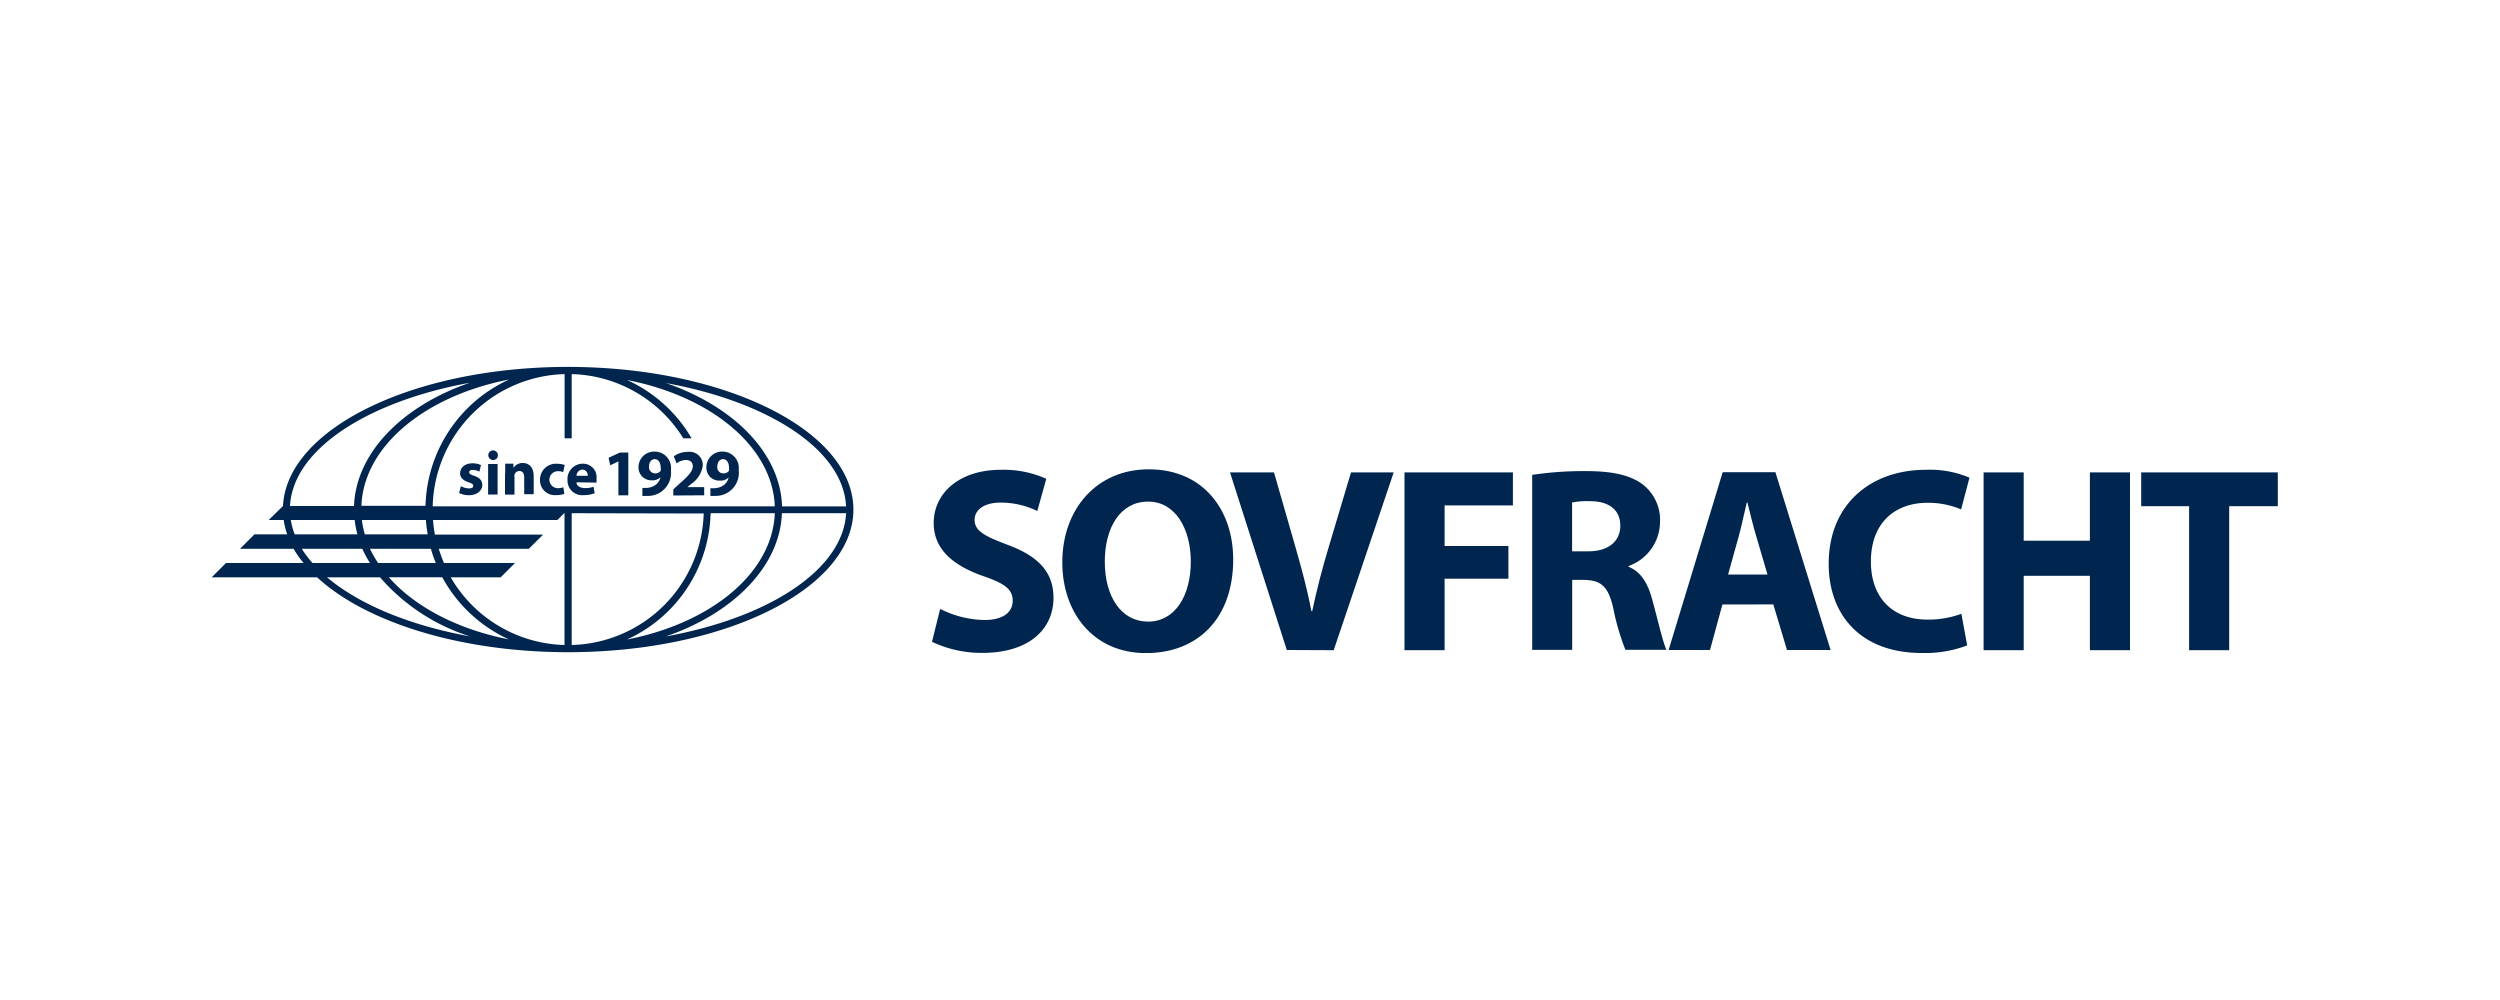
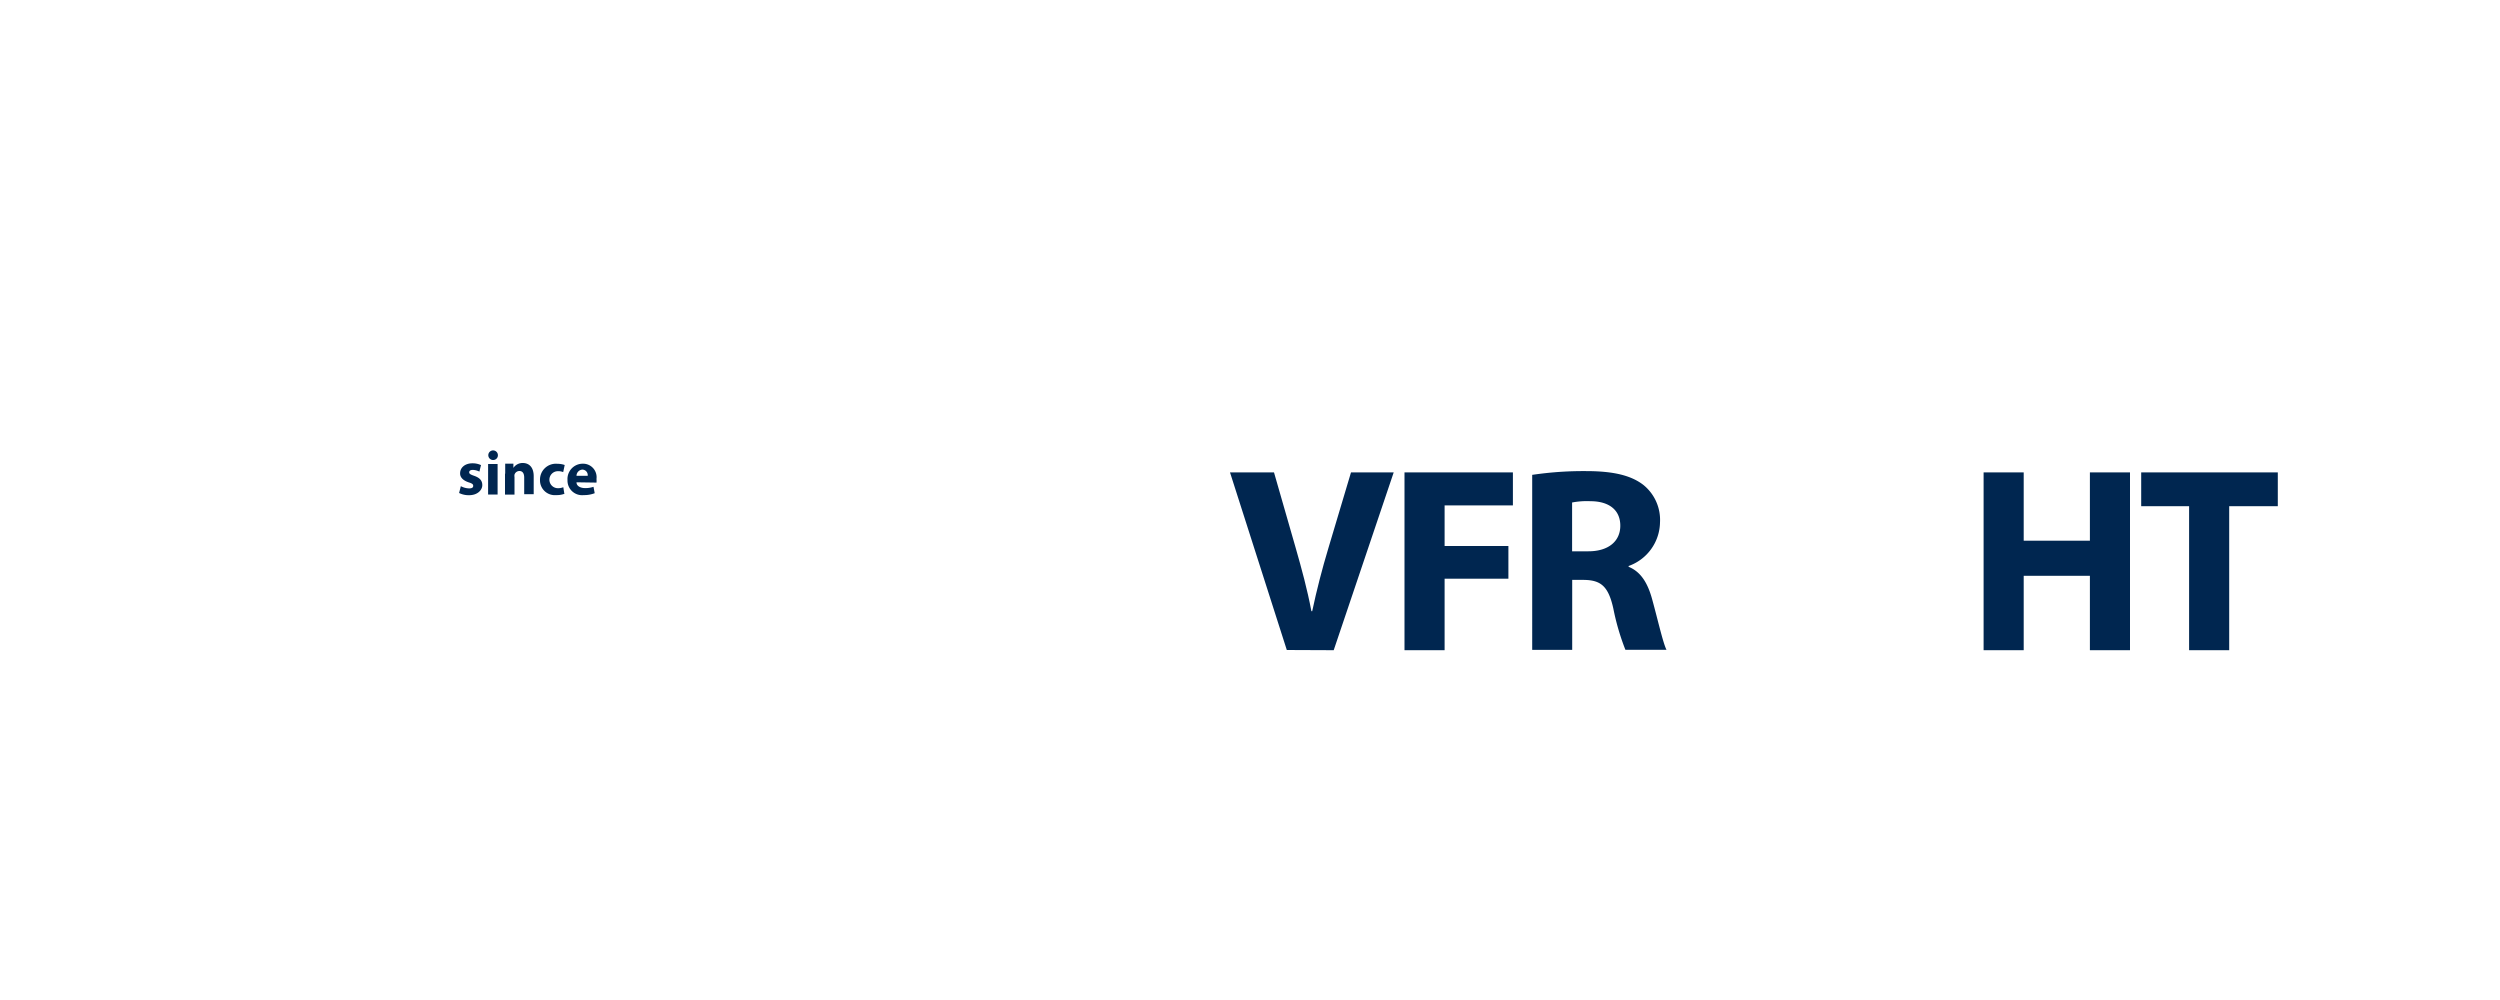
<svg xmlns="http://www.w3.org/2000/svg" id="logos" viewBox="0 0 250 100">
  <defs>
    <style>.cls-1{fill:none;}.cls-2{clip-path:url(#clip-path);}.cls-3,.cls-4{fill:#002650;}.cls-4{fill-rule:evenodd;}</style>
    <clipPath id="clip-path">
-       <rect class="cls-1" x="21.17" y="36.69" width="206.61" height="28.61" />
-     </clipPath>
+       </clipPath>
  </defs>
  <title>Sovfraht_eng</title>
  <g class="cls-2">
    <path class="cls-3" d="M94,60.88A10.16,10.16,0,0,0,98.45,62c1.85,0,2.82-.77,2.82-1.93s-.84-1.74-3-2.48c-3-1.06-4.9-2.69-4.9-5.28,0-3,2.56-5.33,6.72-5.33a10.39,10.39,0,0,1,4.54.9l-.9,3.22a8.37,8.37,0,0,0-3.69-.84c-1.74,0-2.58.82-2.58,1.71,0,1.13,1,1.64,3.3,2.51,3.14,1.16,4.59,2.79,4.59,5.3,0,3-2.27,5.51-7.15,5.51a11.6,11.6,0,0,1-5-1.11l.82-3.3Z" />
    <path class="cls-3" d="M110.48,56.16c0,3.51,1.64,6,4.33,6s4.27-2.58,4.27-6c0-3.22-1.5-6-4.27-6s-4.33,2.58-4.33,6Zm12.84-.21c0,5.86-3.51,9.36-8.73,9.36s-8.36-4-8.36-9.07c0-5.33,3.43-9.31,8.65-9.31,5.46,0,8.44,4.09,8.44,9Z" />
  </g>
  <path class="cls-3" d="M128.68,65,123,47.24h4.4l2.16,7.52c.61,2.14,1.16,4.14,1.58,6.36h.08c.45-2.13,1-4.25,1.61-6.28l2.27-7.6h4.27l-6,17.78Z" />
  <polygon class="cls-3" points="140.45 47.24 151.29 47.24 151.29 50.54 144.46 50.54 144.46 54.6 150.84 54.6 150.84 57.87 144.46 57.87 144.46 65.02 140.45 65.02 140.45 47.24 140.45 47.24" />
  <path class="cls-3" d="M157.26,55.13h1.58c2,0,3.19-1,3.19-2.56s-1.11-2.45-3-2.45a7.81,7.81,0,0,0-1.82.13v4.88Zm-4-7.65a34.91,34.91,0,0,1,5.35-.37c2.64,0,4.48.4,5.75,1.4A4.5,4.5,0,0,1,166,52.25a4.71,4.71,0,0,1-3.14,4.35v.08c1.24.5,1.93,1.66,2.37,3.3.55,2,1.08,4.35,1.42,5h-4.11a24,24,0,0,1-1.21-4.14c-.5-2.24-1.26-2.82-2.92-2.85h-1.19v7h-4V47.48Z" />
  <g class="cls-2">
-     <path class="cls-3" d="M176.75,57.45l-1.11-3.77c-.32-1.06-.63-2.37-.9-3.43h-.06c-.26,1.06-.53,2.4-.82,3.43l-1.05,3.77Zm-4.51,3L171,65h-4.14l5.41-17.78h5.27L183.06,65H178.7l-1.37-4.56Z" />
-     <path class="cls-3" d="M196.72,64.54a11.83,11.83,0,0,1-4.54.76c-6.15,0-9.31-3.85-9.31-8.91,0-6.07,4.32-9.41,9.7-9.41a10.07,10.07,0,0,1,4.38.79l-.84,3.17a8.44,8.44,0,0,0-3.37-.66c-3.17,0-5.65,1.93-5.65,5.88,0,3.56,2.11,5.8,5.67,5.8a9.51,9.51,0,0,0,3.38-.58l.58,3.17Z" />
+     <path class="cls-3" d="M196.72,64.54c-6.15,0-9.31-3.85-9.31-8.91,0-6.07,4.32-9.41,9.7-9.41a10.07,10.07,0,0,1,4.38.79l-.84,3.17a8.44,8.44,0,0,0-3.37-.66c-3.17,0-5.65,1.93-5.65,5.88,0,3.56,2.11,5.8,5.67,5.8a9.51,9.51,0,0,0,3.38-.58l.58,3.17Z" />
  </g>
  <polygon class="cls-3" points="202.37 47.24 202.37 54.07 208.99 54.07 208.99 47.24 213 47.24 213 65.02 208.99 65.02 208.99 57.58 202.37 57.58 202.37 65.02 198.36 65.02 198.36 47.24 202.37 47.24 202.37 47.24" />
  <polygon class="cls-3" points="218.91 50.62 214.12 50.62 214.12 47.24 227.78 47.24 227.78 50.62 222.92 50.62 222.92 65.02 218.91 65.02 218.91 50.62 218.91 50.62" />
  <g class="cls-2">
-     <path class="cls-3" d="M61.83,49.53h1V45.25H62l-1.14.53.16.75.82-.39h0v3.39Zm2.42.06a4.49,4.49,0,0,0,.45,0A2.31,2.31,0,0,0,67.09,47a1.63,1.63,0,0,0-1.62-1.84,1.56,1.56,0,0,0-1.62,1.54,1.28,1.28,0,0,0,1.33,1.33,1.13,1.13,0,0,0,.87-.31h0a1.29,1.29,0,0,1-.54.8,1.67,1.67,0,0,1-.84.27,4.1,4.1,0,0,1-.43,0v.78Zm1.19-3.68c.47,0,.63.45.63.9a.54.54,0,0,1,0,.26.64.64,0,0,1-.56.27.62.62,0,0,1-.61-.68c0-.44.25-.75.59-.75m4.93,3.62v-.82H68.74l.4-.33a2.63,2.63,0,0,0,1.14-1.85,1.32,1.32,0,0,0-1.5-1.34,2.35,2.35,0,0,0-1.4.44l.28.71a1.58,1.58,0,0,1,.92-.34c.49,0,.7.28.7.62,0,.5-.46,1-1.41,1.82l-.54.5v.61Zm.66.06a4.5,4.5,0,0,0,.45,0A2.31,2.31,0,0,0,73.87,47a1.63,1.63,0,0,0-1.62-1.84,1.56,1.56,0,0,0-1.61,1.54A1.28,1.28,0,0,0,72,48.06a1.12,1.12,0,0,0,.86-.31h0a1.28,1.28,0,0,1-.54.8,1.71,1.71,0,0,1-.84.27,4.17,4.17,0,0,1-.44,0v.78Zm1.19-3.68c.47,0,.64.45.63.9a.6.6,0,0,1,0,.26.64.64,0,0,1-.57.27.61.61,0,0,1-.6-.68c0-.44.24-.75.58-.75" />
    <path class="cls-4" d="M29,50.6c.3-5.65,7.7-10.44,18-12.33-6.75,2.31-11.4,7-11.6,12.33ZM26.87,52h1.5a7.65,7.65,0,0,0,.35,1.43H25.45L24,54.88h5.36a9.82,9.82,0,0,0,1,1.42H22.6l-1.43,1.43H31.71c4.82,4.46,14.26,7.49,25.1,7.49,15.75,0,28.53-6.39,28.53-14.26S72.56,36.7,56.81,36.69c-15.51,0-28.14,6.2-28.51,13.91L26.87,52Zm2.21,0h6.39a9.6,9.6,0,0,0,.27,1.43H29.47A7.1,7.1,0,0,1,29.08,52m7.11,0h6.4a13.49,13.49,0,0,0,.18,1.43H36.48A9.31,9.31,0,0,1,36.19,52m7.11,0H55.74l.71-.71V64.5a13.56,13.56,0,0,1-11.38-6.77h5l1.43-1.43h-7.1a12.65,12.65,0,0,1-.52-1.42h9l1.43-1.42H43.49A14.31,14.31,0,0,1,43.3,52m-.75-1.42H36.14c.24-6,6.4-11,14.78-12.63A14.27,14.27,0,0,0,42.55,50.6M30.18,54.88h6.05A10.65,10.65,0,0,0,37,56.3H31.25a10.32,10.32,0,0,1-1.07-1.42m6.83,0h6.08a12.89,12.89,0,0,0,.49,1.42H37.81A10.84,10.84,0,0,1,37,54.88m-4.29,2.85H38a19.87,19.87,0,0,0,9,5.91c-6.06-1.1-11.1-3.21-14.3-5.91m6.17,0h5.36a14.34,14.34,0,0,0,6.66,6.21c-5.11-1-9.4-3.25-12-6.21M62.7,38c8.38,1.63,14.55,6.65,14.78,12.63H43.27A13.56,13.56,0,0,1,56.46,37.41v6.42h.71V37.41a13.55,13.55,0,0,1,11.16,6.42h.83A14.29,14.29,0,0,0,62.7,38M77.48,51.32c-.23,6-6.4,11-14.78,12.63a14.26,14.26,0,0,0,8.36-12.63ZM66.59,63.64c6.74-2.31,11.41-7,11.6-12.32h6.42c-.3,5.65-7.7,10.44-18,12.32m11.6-13c-.19-5.38-4.86-10-11.6-12.33,10.32,1.89,17.72,6.68,18,12.33Zm-7.84.71A13.56,13.56,0,0,1,57.17,64.5V51.32Z" />
  </g>
  <path class="cls-3" d="M46.09,48.62a1.85,1.85,0,0,0,.82.22c.29,0,.41-.09.41-.25s-.09-.24-.44-.35c-.64-.21-.88-.56-.87-.91,0-.57.49-1,1.24-1a2,2,0,0,1,.85.18l-.16.65a1.62,1.62,0,0,0-.66-.17c-.23,0-.36.09-.36.24s.12.22.49.35c.58.2.82.49.82.94s-.44,1-1.32,1a2.15,2.15,0,0,1-1-.22l.17-.67Z" />
  <path class="cls-3" d="M48.81,49.45V46.4h.95v3.05ZM49.28,46a.48.48,0,1,1,.51-.47.47.47,0,0,1-.51.47Z" />
  <path class="cls-3" d="M50.52,47.37c0-.38,0-.7,0-1h.82l0,.42h0a1.1,1.1,0,0,1,.94-.49c.62,0,1.09.42,1.09,1.32v1.8h-.95V47.76c0-.39-.14-.66-.48-.66a.52.52,0,0,0-.49.36.68.68,0,0,0,0,.24v1.76h-.95V47.37Z" />
  <path class="cls-3" d="M56.47,49.37a2.17,2.17,0,0,1-.85.14A1.48,1.48,0,0,1,54,48a1.59,1.59,0,0,1,1.75-1.62,2.2,2.2,0,0,1,.72.12l-.15.71a1.3,1.3,0,0,0-.53-.09.85.85,0,0,0,0,1.7,1.33,1.33,0,0,0,.54-.1l.11.7Z" />
  <path class="cls-3" d="M58.77,47.58a.55.55,0,0,0-.53-.62.63.63,0,0,0-.59.62Zm-1.12.65c0,.39.42.58.86.58a2.52,2.52,0,0,0,.84-.13l.12.64a2.88,2.88,0,0,1-1.1.19A1.46,1.46,0,0,1,56.75,48a1.53,1.53,0,0,1,1.54-1.63,1.35,1.35,0,0,1,1.36,1.52,2.27,2.27,0,0,1,0,.37Z" />
</svg>